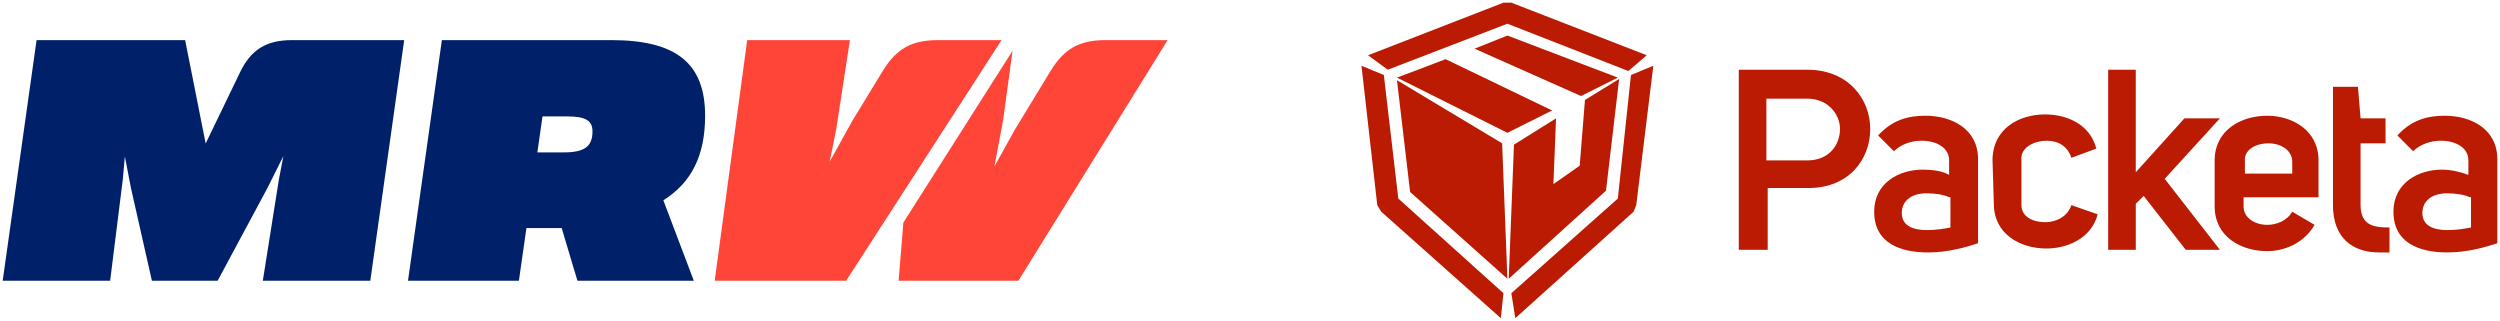
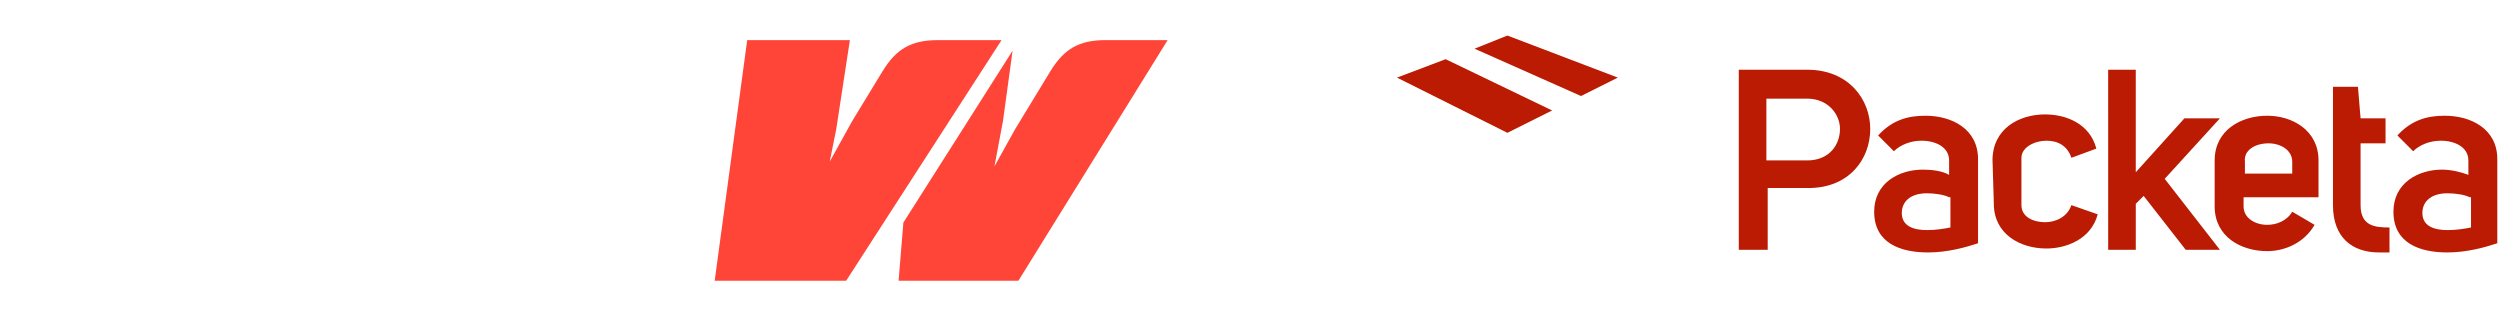
<svg xmlns="http://www.w3.org/2000/svg" id="Vrstva_1" width="187" height="24" viewBox="0 0 187 24">
  <defs>
    <style>.cls-1,.cls-2{fill:#ba1b02;}.cls-1,.cls-2,.cls-3,.cls-4{stroke-width:0px;}.cls-2{fill-rule:evenodd;}.cls-3{fill:#ff4438;}.cls-4{fill:#002169;}</style>
  </defs>
  <path class="cls-2" d="M184.635,13.082h0q.066,0,0,0h0ZM184.635,13.082v-1.082c0-.983-.983-1.475-2.065-1.475-.787,0-1.573.295-2.065.787l-1.18-1.18c1.082-1.18,2.262-1.475,3.54-1.475,1.967,0,3.933.983,3.933,3.245v6.293c-.885.295-2.262.688-3.737.688-2.065,0-4.032-.688-4.032-3.048,0-2.163,1.868-3.147,3.638-3.147.688,0,1.475.197,1.967.393h-0ZM184.734,14.753c-.393-.197-1.082-.295-1.672-.295-1.18,0-1.868.59-1.868,1.475,0,.983.885,1.278,1.868,1.278.688,0,1.278-.098,1.77-.197v-2.262h-.098ZM178.735,18.883h-.787c-1.967,0-3.442-1.082-3.442-3.54V6.493h1.868l.197,2.36h1.868v1.868h-1.868v4.622c0,1.573,1.082,1.672,2.163,1.672l0,1.868h0ZM173.13,16.818c-.787,1.377-2.262,1.967-3.54,1.967-1.967,0-3.933-1.082-3.933-3.343v-3.442c0-2.262,1.967-3.343,3.933-3.343,1.868,0,3.835,1.082,3.835,3.343v2.753h-5.605v.688c0,.885.885,1.377,1.77,1.377.688,0,1.475-.295,1.868-.983l1.672.983ZM171.459,12.983v-.885c0-.885-.885-1.377-1.77-1.377-.983,0-1.868.492-1.77,1.377v.885h3.54ZM163.395,8.853h2.655l-4.13,4.523,4.13,5.31h-2.557l-3.147-4.032-.59.59v3.442h-2.065V5.215h2.065v7.67l3.638-4.032h0ZM149.039,12c0-2.36,1.967-3.442,3.933-3.442,1.573,0,3.343.688,3.835,2.557l-1.868.688c-.295-.885-.983-1.278-1.868-1.278s-1.868.492-1.868,1.278v3.54c0,.885.885,1.278,1.77,1.278.787,0,1.672-.393,1.967-1.278l1.967.688c-.492,1.868-2.36,2.557-3.835,2.557-1.967,0-3.933-1.082-3.933-3.343l-.098-3.245h-0ZM145.794,12c0-.983-.983-1.475-2.065-1.475-.787,0-1.573.295-2.065.787l-1.18-1.18c1.082-1.18,2.262-1.475,3.54-1.475,1.967,0,3.933.983,3.933,3.245v6.293c-.885.295-2.262.688-3.737.688-2.065,0-4.032-.688-4.032-3.048,0-2.163,1.868-3.147,3.638-3.147.688,0,1.475.098,1.967.393v-1.082h0ZM145.794,14.753c-.393-.197-1.082-.295-1.672-.295-1.18,0-1.868.59-1.868,1.475,0,.983.885,1.278,1.868,1.278.688,0,1.278-.098,1.77-.197v-2.262h-.098ZM129.962,5.215h5.212c3.147,0,4.72,2.262,4.72,4.425,0,2.262-1.573,4.425-4.622,4.425h-3.048v4.622h-2.163V5.215h-.098ZM132.125,12h3.048c1.672,0,2.458-1.18,2.458-2.36,0-1.082-.885-2.262-2.458-2.262h-3.048v4.622Z" />
  <path class="cls-1" d="M113.344,9.64l-.59.295-.59-.295-7.67-3.835,3.638-1.377,7.965,3.835-2.753,1.377h-0ZM121.014,5.805l-2.753,1.377-7.965-3.54,2.458-.983,8.26,3.147h0Z" />
-   <path class="cls-1" d="M113.049.2l10.128,3.933-1.377,1.18-9.047-3.54-8.948,3.442-1.475-1.082L112.459.2h.59-0ZM121.997,5.608l1.672-.688-1.278,10.423-.197.492-8.85,7.965-.295-1.868,7.965-7.08.983-9.243h0ZM103.314,15.835l-.295-.492-1.18-10.423,1.672.688,1.082,9.243,7.867,7.08-.197,1.868-8.948-7.965h-0Z" />
-   <path class="cls-1" d="M118.555,7.477l2.557-1.573-.983,8.358-7.277,6.588.393-10.03,3.147-1.967-.197,4.917,1.967-1.377.393-4.917h0Z" />
-   <path class="cls-1" d="M112.36,10.722l.393,10.128-7.277-6.49-.983-8.358,7.867,4.72Z" />
-   <path class="cls-4" d="M8.241,21H.201L2.736,3h11.112l1.536,7.733,2.56-5.3c.819-1.716,1.972-2.432,3.892-2.432h8.398l-2.535,18h-8.04l1.203-7.579.333-1.741-1.203,2.407-3.713,6.913h-4.916l-1.562-6.913-.461-2.381-.154,1.716-.947,7.579ZM42.014,17.057h-2.637l-.563,3.943h-8.296l2.535-18h12.674c4.865,0,7.016,1.741,7.016,5.659,0,3.021-1.05,5.018-3.124,6.324l2.279,6.017h-8.706l-1.178-3.943ZM40.196,11.398h1.997c1.511,0,2.125-.435,2.125-1.562,0-.819-.512-1.127-1.895-1.127h-1.844l-.384,2.688Z" />
  <path class="cls-3" d="M63.291,21h-9.832l2.432-18h7.681l-1.024,6.683-.486,2.407,1.69-3.047,2.279-3.738c1.024-1.664,2.151-2.304,4.122-2.304h4.762s-11.624,18-11.624,18Z" />
  <path class="cls-3" d="M76.177,21h-8.962l.358-4.353,8.168-12.854-.717,5.249-.64,3.405,1.536-2.765,2.663-4.378c1.024-1.664,2.151-2.304,4.122-2.304h4.634l-11.164,18Z" />
</svg>